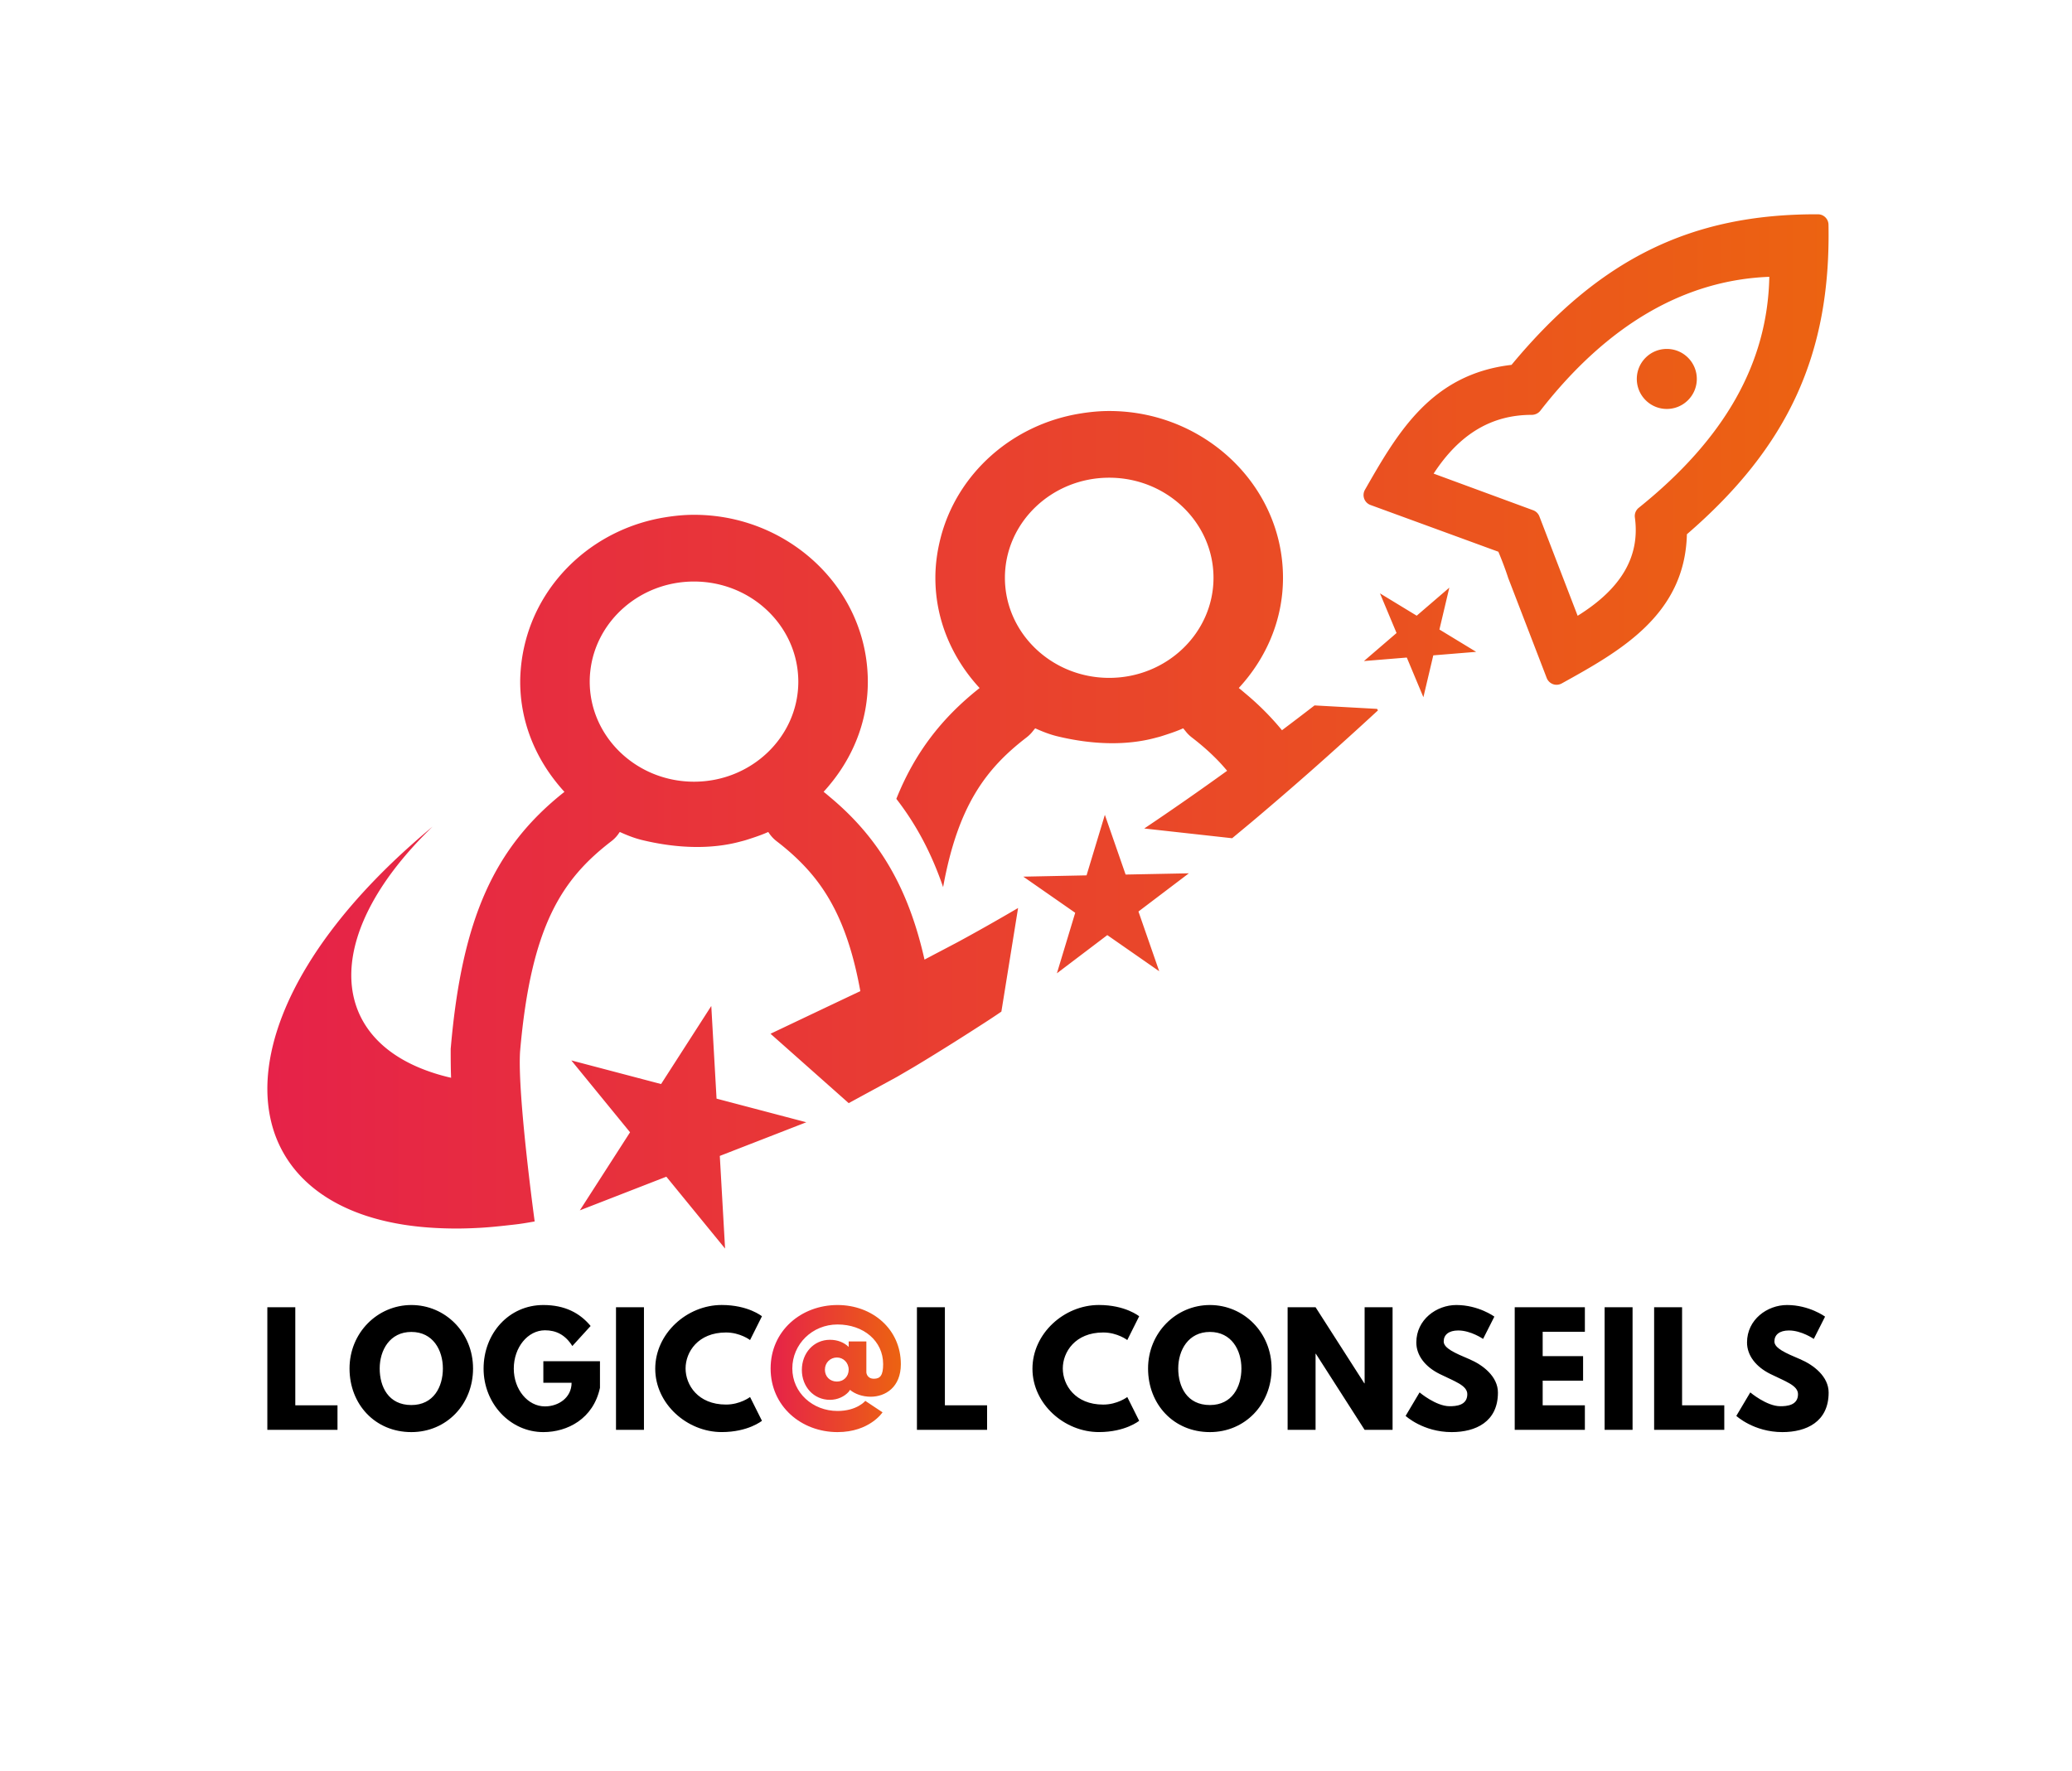
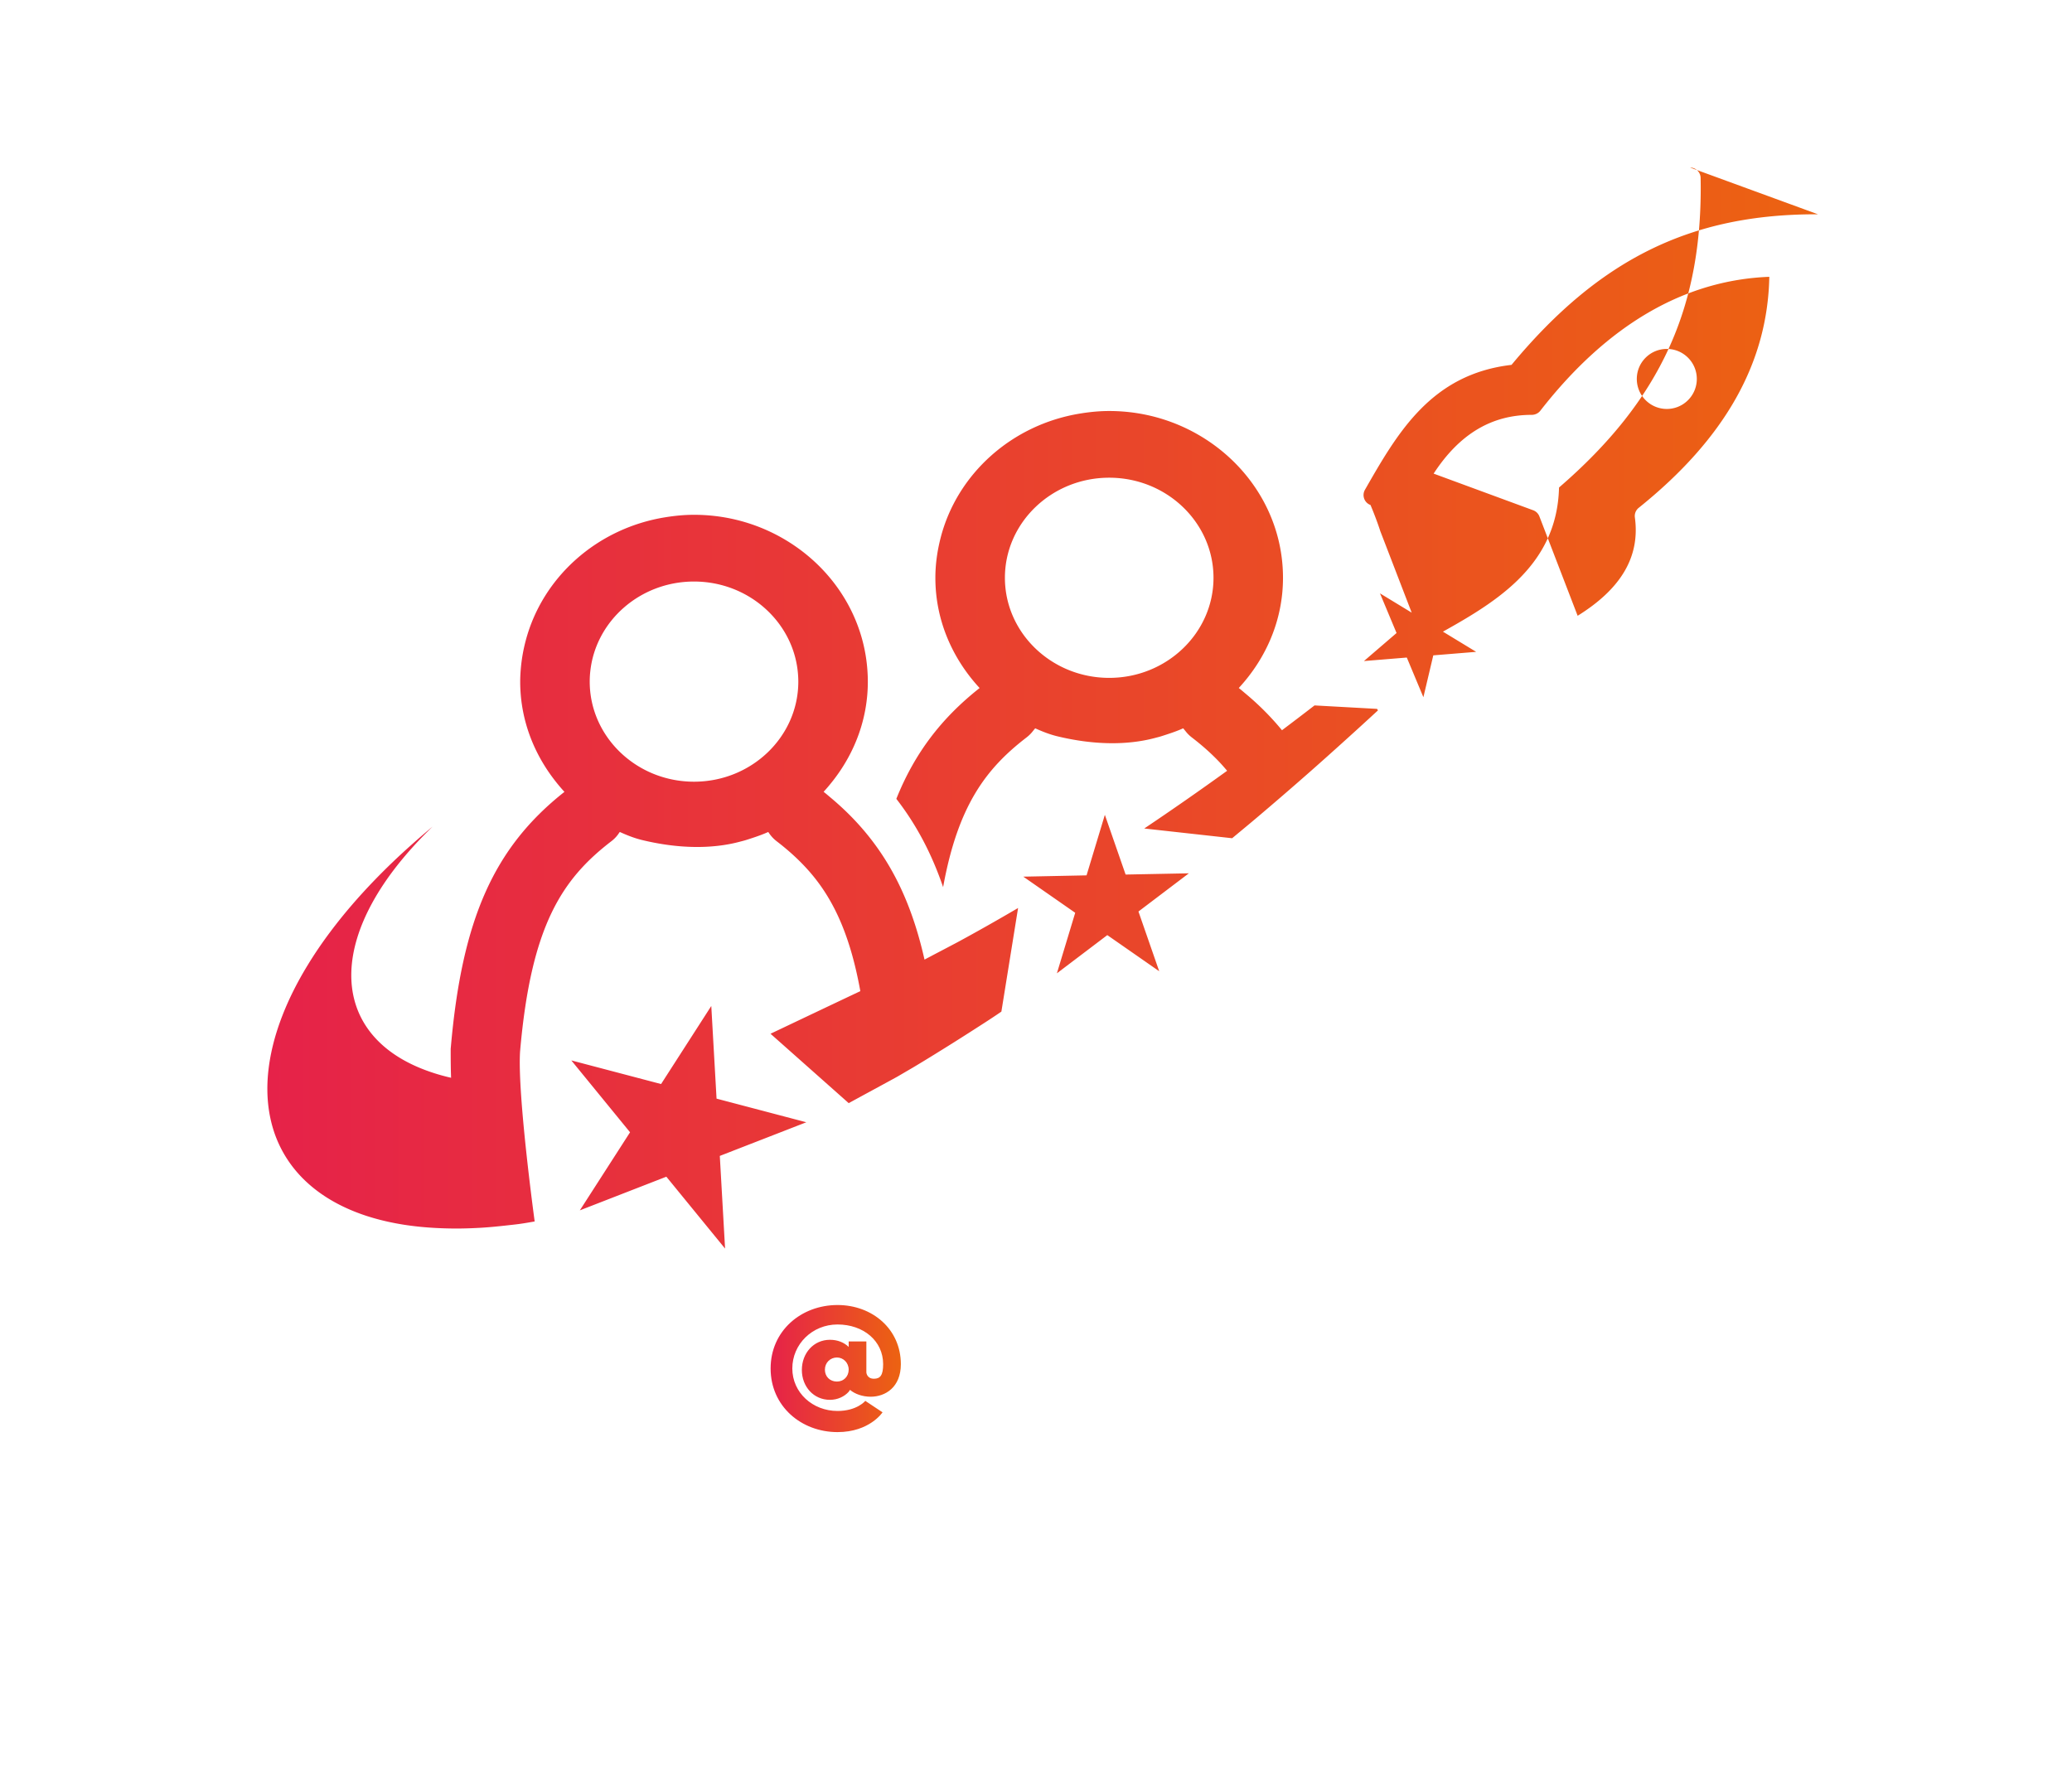
<svg xmlns="http://www.w3.org/2000/svg" xml:space="preserve" id="Calque_1" x="0" y="0" style="enable-background:new 0 0 719.78 615.38" version="1.1" viewBox="0 0 719.78 615.38">
  <style>.st1{fill:url(#SVGID_00000086687408686141150730000003721168212291620016_)}</style>
  <linearGradient id="SVGID_1_" x1="92.872" x2="635.235" y1="254.106" y2="254.106" gradientUnits="userSpaceOnUse">
    <stop offset="0" style="stop-color:#e62249" />
    <stop offset="1" style="stop-color:#ec6311" />
  </linearGradient>
-   <path d="M324.9 331.4c-.79.41-1.59.85-2.38 1.26-.45.23-.91.48-1.36.72-3.38-15.01-8.39-27.18-15.48-37.55-4.73-6.92-10.36-13.06-17.09-18.69-.82-.69-1.62-1.39-2.48-2.06 1.27-1.38 2.46-2.82 3.6-4.3 7.32-9.54 11.76-21.22 11.76-33.98 0-1.38-.06-2.74-.16-4.1-1.29-17.63-10.82-33.06-24.89-42.83-9.94-6.91-22.12-11.02-35.33-11.02-3.39 0-6.69.33-9.92.85-23.8 3.79-42.86 20.9-48.61 43.11a56.95 56.95 0 0 0-1.68 9.99c-.1 1.32-.17 2.66-.17 4.01 0 12.75 4.44 24.41 11.74 33.95 1.15 1.5 2.35 2.95 3.63 4.34-24.47 19.32-35.58 44.16-39.47 88.76-.01.16-.03.3-.05.46 0 3.34.01 6.74.14 10.11-3.93-.89-7.5-2.04-10.78-3.39-32.38-13.35-32.71-48.07 4.34-83.85a265.15 265.15 0 0 0-7.12 6.12c-4.59 4.08-8.85 8.16-12.79 12.23-5.91 6.1-11.09 12.16-15.57 18.14-2.99 3.98-5.66 7.93-8.02 11.82-3.55 5.84-6.4 11.55-8.57 17.09-1.45 3.7-2.6 7.31-3.45 10.84-.85 3.53-1.41 6.96-1.68 10.29-.27 3.33-.24 6.55.07 9.65.31 3.1.91 6.08 1.78 8.92a41.271 41.271 0 0 0 8.59 15.29c1.98 2.24 4.23 4.3 6.74 6.19 1.26.94 2.58 1.84 3.97 2.69 2.78 1.7 5.82 3.21 9.12 4.52 1.65.65 3.36 1.26 5.14 1.8 3.56 1.1 7.37 1.98 11.43 2.64 3.9.63 8.05 1.04 12.41 1.24 2.45.11 4.95.17 7.54.14 2.4-.03 4.86-.12 7.38-.27 2.93-.18 5.96-.48 9.05-.83 3.07-.35 3.95-.37 9.46-1.35 0 0-6.05-44.18-5.07-59.08l.03-.34c3.81-43.35 14.52-59.5 31.71-72.7 1.12-.86 2.08-1.91 2.81-3.11l.17-.05c2.42 1.1 4.94 2.1 7.54 2.74 12.91 3.14 24.56 3.14 34.02.63.77-.21 1.56-.39 2.3-.63 2.37-.76 5.13-1.64 7.55-2.74l.15.05c.75 1.2 1.71 2.25 2.83 3.12 3.54 2.72 6.79 5.58 9.77 8.75 9.02 9.58 15.49 22.18 19.32 43.35-3.17 1.47-31.2 14.8-31.2 14.8l27.17 24.11c1.18-.68 15.86-8.61 17.05-9.3.68-.4 1.37-.8 2.05-1.2 1.06-.62 2.1-1.22 3.17-1.85 2.77-1.65 5.58-3.37 8.39-5.11l.09-.06c3.64-2.24 7.32-4.56 11.04-6.94 3.71-2.38 7.39-4.7 11.23-7.34l.01-.01 5.8-35.99c-7.13 4.18-14.12 8.14-20.95 11.84-2.65 1.4-5.23 2.76-7.82 4.11zm-83.81-59.83c-19.98 0-36.23-15.6-36.23-34.77 0-1.24.07-2.47.21-3.68 1.92-17.45 17.34-31.09 36.02-31.09 18.68 0 34.1 13.64 36.02 31.09.13 1.21.21 2.44.21 3.68 0 19.17-16.25 34.77-36.23 34.77zm7.83 110.11-1.83-32.19-17.44 27.12-31.18-8.21 20.4 24.97-17.44 27.12 30.05-11.69 20.4 24.97-1.83-32.19 30.05-11.69-31.18-8.21zm337.53-242.72c4.04-4.1 3.99-10.7-.11-14.74-4.1-4.04-10.7-3.99-14.74.11-4.04 4.1-3.99 10.7.11 14.74 4.1 4.05 10.7 4 14.74-.11zm45.09-64.51c-44.02-.18-75.92 15.48-106.46 52.31-27.94 3.24-39.62 23.65-50.92 43.4a3.68 3.68 0 0 0-.26 3.09 3.65 3.65 0 0 0 2.19 2.19l35.04 12.81 5.43 1.99 3.84 1.4.11.04c2.14 5.08 3.35 8.91 3.43 9.16l.69 1.78 9.06 23.53 2.4 6.24 1.21 3.15c.38.99 1.18 1.77 2.18 2.14.49.18 1 .25 1.5.21.53-.04 1.06-.19 1.53-.45 20.1-11.13 42.82-23.73 43.49-51.83 35.31-30.48 50.03-62.74 49.19-107.56a3.66 3.66 0 0 0-3.65-3.6zm-62.27 101.97a3.658 3.658 0 0 0-1.34 3.36c1.84 13.51-4.67 24.7-19.88 34.15l-13.29-34.53a3.69 3.69 0 0 0-2.16-2.13l-34.58-12.73c8.95-13.73 20.13-20.45 34.15-20.41 1.11-.03 2.2-.53 2.9-1.42 23.23-29.83 50.03-45.41 79.56-46.54-.59 29.96-15.45 56.24-45.36 80.25zM391.02 303.83l-7.21-20.75-6.36 21.03-21.97.45 18.03 12.55-6.36 21.03 17.51-13.27 18.03 12.55-7.21-20.75 17.51-13.27-21.97.43zm112.45-99.67-11.33 9.74-12.76-7.76 5.76 13.78-11.33 9.74 14.89-1.22 5.76 13.78 3.44-14.54 14.89-1.22-12.76-7.76 3.44-14.54zm-46.82 40.91c-3.8 2.94-7.56 5.79-11.31 8.62-3.7-4.5-7.84-8.69-12.53-12.61-.82-.69-1.62-1.39-2.48-2.06 9.45-10.23 15.36-23.53 15.36-38.28 0-19.33-9.9-36.4-25.05-46.93-9.94-6.91-22.12-11.02-35.33-11.02-3.39 0-6.69.33-9.92.85-23.8 3.79-42.86 20.9-48.61 43.11-1.16 4.49-1.85 9.16-1.85 14 0 14.75 5.92 28.05 15.37 38.28-13.24 10.45-22.54 22.56-28.93 38.5 6.88 8.86 12.23 18.89 16.25 30.67 5.14-28.31 14.88-41.18 29.01-52.03.79-.61 1.5-1.31 2.11-2.09.27-.35.58-.71.87-1.06 2.42 1.1 4.94 2.1 7.54 2.74 12.91 3.14 24.56 3.14 34.02.63.77-.21 1.56-.39 2.3-.63 2.37-.76 5.13-1.64 7.55-2.74.28.35.6.72.87 1.07.61.78 1.32 1.48 2.11 2.09 3.54 2.72 6.79 5.58 9.77 8.75.86.92 1.69 1.87 2.51 2.85-9.81 7.08-19.4 13.75-28.79 20.05l30.53 3.38c2.75-2.29 5.49-4.54 8.27-6.89 6.16-5.21 12.38-10.57 18.67-16.11 4.05-3.57 8.14-7.23 12.24-10.94 3.81-3.44 7.63-6.92 11.48-10.48l-.32-.52-21.71-1.2zm-71.33-9.57c-19.98 0-36.23-15.6-36.23-34.77s16.25-34.77 36.23-34.77c19.98 0 36.23 15.6 36.23 34.77s-16.26 34.77-36.23 34.77z" style="fill:url(#SVGID_1_)" />
+   <path d="M324.9 331.4c-.79.41-1.59.85-2.38 1.26-.45.23-.91.48-1.36.72-3.38-15.01-8.39-27.18-15.48-37.55-4.73-6.92-10.36-13.06-17.09-18.69-.82-.69-1.62-1.39-2.48-2.06 1.27-1.38 2.46-2.82 3.6-4.3 7.32-9.54 11.76-21.22 11.76-33.98 0-1.38-.06-2.74-.16-4.1-1.29-17.63-10.82-33.06-24.89-42.83-9.94-6.91-22.12-11.02-35.33-11.02-3.39 0-6.69.33-9.92.85-23.8 3.79-42.86 20.9-48.61 43.11a56.95 56.95 0 0 0-1.68 9.99c-.1 1.32-.17 2.66-.17 4.01 0 12.75 4.44 24.41 11.74 33.95 1.15 1.5 2.35 2.95 3.63 4.34-24.47 19.32-35.58 44.16-39.47 88.76-.01.16-.03.3-.05.46 0 3.34.01 6.74.14 10.11-3.93-.89-7.5-2.04-10.78-3.39-32.38-13.35-32.71-48.07 4.34-83.85a265.15 265.15 0 0 0-7.12 6.12c-4.59 4.08-8.85 8.16-12.79 12.23-5.91 6.1-11.09 12.16-15.57 18.14-2.99 3.98-5.66 7.93-8.02 11.82-3.55 5.84-6.4 11.55-8.57 17.09-1.45 3.7-2.6 7.31-3.45 10.84-.85 3.53-1.41 6.96-1.68 10.29-.27 3.33-.24 6.55.07 9.65.31 3.1.91 6.08 1.78 8.92a41.271 41.271 0 0 0 8.59 15.29c1.98 2.24 4.23 4.3 6.74 6.19 1.26.94 2.58 1.84 3.97 2.69 2.78 1.7 5.82 3.21 9.12 4.52 1.65.65 3.36 1.26 5.14 1.8 3.56 1.1 7.37 1.98 11.43 2.64 3.9.63 8.05 1.04 12.41 1.24 2.45.11 4.95.17 7.54.14 2.4-.03 4.86-.12 7.38-.27 2.93-.18 5.96-.48 9.05-.83 3.07-.35 3.95-.37 9.46-1.35 0 0-6.05-44.18-5.07-59.08l.03-.34c3.81-43.35 14.52-59.5 31.71-72.7 1.12-.86 2.08-1.91 2.81-3.11l.17-.05c2.42 1.1 4.94 2.1 7.54 2.74 12.91 3.14 24.56 3.14 34.02.63.77-.21 1.56-.39 2.3-.63 2.37-.76 5.13-1.64 7.55-2.74l.15.05c.75 1.2 1.71 2.25 2.83 3.12 3.54 2.72 6.79 5.58 9.77 8.75 9.02 9.58 15.49 22.18 19.32 43.35-3.17 1.47-31.2 14.8-31.2 14.8l27.17 24.11c1.18-.68 15.86-8.61 17.05-9.3.68-.4 1.37-.8 2.05-1.2 1.06-.62 2.1-1.22 3.17-1.85 2.77-1.65 5.58-3.37 8.39-5.11l.09-.06c3.64-2.24 7.32-4.56 11.04-6.94 3.71-2.38 7.39-4.7 11.23-7.34l.01-.01 5.8-35.99c-7.13 4.18-14.12 8.14-20.95 11.84-2.65 1.4-5.23 2.76-7.82 4.11zm-83.81-59.83c-19.98 0-36.23-15.6-36.23-34.77 0-1.24.07-2.47.21-3.68 1.92-17.45 17.34-31.09 36.02-31.09 18.68 0 34.1 13.64 36.02 31.09.13 1.21.21 2.44.21 3.68 0 19.17-16.25 34.77-36.23 34.77zm7.83 110.11-1.83-32.19-17.44 27.12-31.18-8.21 20.4 24.97-17.44 27.12 30.05-11.69 20.4 24.97-1.83-32.19 30.05-11.69-31.18-8.21zm337.53-242.72c4.04-4.1 3.99-10.7-.11-14.74-4.1-4.04-10.7-3.99-14.74.11-4.04 4.1-3.99 10.7.11 14.74 4.1 4.05 10.7 4 14.74-.11zm45.09-64.51c-44.02-.18-75.92 15.48-106.46 52.31-27.94 3.24-39.62 23.65-50.92 43.4a3.68 3.68 0 0 0-.26 3.09 3.65 3.65 0 0 0 2.19 2.19c2.14 5.08 3.35 8.91 3.43 9.16l.69 1.78 9.06 23.53 2.4 6.24 1.21 3.15c.38.99 1.18 1.77 2.18 2.14.49.18 1 .25 1.5.21.53-.04 1.06-.19 1.53-.45 20.1-11.13 42.82-23.73 43.49-51.83 35.31-30.48 50.03-62.74 49.19-107.56a3.66 3.66 0 0 0-3.65-3.6zm-62.27 101.97a3.658 3.658 0 0 0-1.34 3.36c1.84 13.51-4.67 24.7-19.88 34.15l-13.29-34.53a3.69 3.69 0 0 0-2.16-2.13l-34.58-12.73c8.95-13.73 20.13-20.45 34.15-20.41 1.11-.03 2.2-.53 2.9-1.42 23.23-29.83 50.03-45.41 79.56-46.54-.59 29.96-15.45 56.24-45.36 80.25zM391.02 303.83l-7.21-20.75-6.36 21.03-21.97.45 18.03 12.55-6.36 21.03 17.51-13.27 18.03 12.55-7.21-20.75 17.51-13.27-21.97.43zm112.45-99.67-11.33 9.74-12.76-7.76 5.76 13.78-11.33 9.74 14.89-1.22 5.76 13.78 3.44-14.54 14.89-1.22-12.76-7.76 3.44-14.54zm-46.82 40.91c-3.8 2.94-7.56 5.79-11.31 8.62-3.7-4.5-7.84-8.69-12.53-12.61-.82-.69-1.62-1.39-2.48-2.06 9.45-10.23 15.36-23.53 15.36-38.28 0-19.33-9.9-36.4-25.05-46.93-9.94-6.91-22.12-11.02-35.33-11.02-3.39 0-6.69.33-9.92.85-23.8 3.79-42.86 20.9-48.61 43.11-1.16 4.49-1.85 9.16-1.85 14 0 14.75 5.92 28.05 15.37 38.28-13.24 10.45-22.54 22.56-28.93 38.5 6.88 8.86 12.23 18.89 16.25 30.67 5.14-28.31 14.88-41.18 29.01-52.03.79-.61 1.5-1.31 2.11-2.09.27-.35.58-.71.87-1.06 2.42 1.1 4.94 2.1 7.54 2.74 12.91 3.14 24.56 3.14 34.02.63.77-.21 1.56-.39 2.3-.63 2.37-.76 5.13-1.64 7.55-2.74.28.35.6.72.87 1.07.61.78 1.32 1.48 2.11 2.09 3.54 2.72 6.79 5.58 9.77 8.75.86.92 1.69 1.87 2.51 2.85-9.81 7.08-19.4 13.75-28.79 20.05l30.53 3.38c2.75-2.29 5.49-4.54 8.27-6.89 6.16-5.21 12.38-10.57 18.67-16.11 4.05-3.57 8.14-7.23 12.24-10.94 3.81-3.44 7.63-6.92 11.48-10.48l-.32-.52-21.71-1.2zm-71.33-9.57c-19.98 0-36.23-15.6-36.23-34.77s16.25-34.77 36.23-34.77c19.98 0 36.23 15.6 36.23 34.77s-16.26 34.77-36.23 34.77z" style="fill:url(#SVGID_1_)" />
  <linearGradient id="SVGID_00000068655539395858013620000015049897863830701213_" x1="267.707" x2="312.938" y1="475.453" y2="475.453" gradientUnits="userSpaceOnUse">
    <stop offset="0" style="stop-color:#e62249" />
    <stop offset="1" style="stop-color:#ec6311" />
  </linearGradient>
  <path d="M290.94 453.38c-12.6 0-23.24 8.93-23.24 22.05s10.64 22.1 23.24 22.1c11.15 0 15.64-6.87 15.64-6.87l-5.99-3.98s-2.84 3.51-9.65 3.51c-8.62 0-15.7-6.35-15.7-14.77s6.92-15.28 15.7-15.28c8.98 0 15.85 5.68 15.85 13.79 0 3.82-.98 5.06-3.2 5.06-2.48 0-2.63-2.17-2.63-2.17v-10.79h-6.14v1.91c-1.6-1.55-3.82-2.48-6.51-2.48-5.68 0-9.76 4.65-9.76 10.48 0 5.78 4.08 10.38 9.76 10.38 2.74 0 5.06-1.19 6.51-2.79l.46-.67c1.7 1.45 4.39 2.38 7.18 2.38 5.06 0 10.48-3.25 10.48-11.31 0-12.19-9.92-20.55-22-20.55zm-.2 26.59c-2.48 0-4.18-1.76-4.18-4.13 0-2.43 1.86-4.23 4.18-4.23 2.22 0 4.08 1.81 4.08 4.23-.01 2.38-1.76 4.13-4.08 4.13z" style="fill:url(#SVGID_00000068655539395858013620000015049897863830701213_)" />
-   <path d="M102.58 488.23h14.66v8.52H92.87v-42.6h9.71v34.08zm40.32-34.85c11.82 0 21.43 9.6 21.43 22.05 0 12.44-9.19 22.1-21.43 22.1-12.6 0-21.48-9.66-21.48-22.1 0-12.45 9.76-22.05 21.48-22.05zm0 34.75c7.74 0 10.95-6.35 10.95-12.7s-3.41-12.7-10.95-12.7c-7.49 0-11 6.35-11 12.7s3.05 12.7 11 12.7zm65.52-5.99c-2.32 10.79-11.31 15.39-19.67 15.39-11.46 0-20.76-9.86-20.76-22.05 0-12.24 8.78-22.1 20.76-22.1 7.49 0 12.7 2.79 16.42 7.28l-6.35 6.97c-2.48-3.98-5.73-5.47-9.5-5.47-5.99 0-10.84 5.94-10.84 13.32 0 7.23 4.85 13.12 10.84 13.12 4.65 0 9.24-3 9.24-8.21h-9.81v-7.49h19.67v9.24zm15.28 14.61h-9.71v-42.6h9.71v42.6zm36.86-11.41 4.13 8.26s-4.75 3.92-13.99 3.92c-12.03 0-23.08-9.81-23.08-22 0-12.24 11-22.15 23.08-22.15 9.24 0 13.99 3.92 13.99 3.92l-4.13 8.26s-3.41-2.63-8.36-2.63c-9.76 0-14.04 6.82-14.04 12.49 0 5.73 4.29 12.55 14.04 12.55 4.95.01 8.36-2.62 8.36-2.62zm67.68 2.89h14.66v8.52h-24.37v-42.6h9.71v34.08zm63.36-2.89 4.13 8.26s-4.75 3.92-13.99 3.92c-12.03 0-23.08-9.81-23.08-22 0-12.24 11-22.15 23.08-22.15 9.24 0 13.99 3.92 13.99 3.92l-4.13 8.26s-3.41-2.63-8.36-2.63c-9.76 0-14.04 6.82-14.04 12.5 0 5.73 4.29 12.55 14.04 12.55 4.95 0 8.36-2.63 8.36-2.63zm28.7-31.96c11.82 0 21.43 9.6 21.43 22.05 0 12.44-9.19 22.1-21.43 22.1-12.6 0-21.48-9.66-21.48-22.1 0-12.45 9.76-22.05 21.48-22.05zm0 34.75c7.75 0 10.95-6.35 10.95-12.7s-3.41-12.7-10.95-12.7c-7.49 0-11 6.35-11 12.7.01 6.35 3.05 12.7 11 12.7zm36.71 8.62h-9.71v-42.6h9.71l16.94 26.44h.1v-26.44h9.71v42.6h-9.71l-16.94-26.44h-.1v26.44zm62.11-39.34-3.92 7.75s-4.23-2.94-8.62-2.94c-3.3 0-5.06 1.5-5.06 3.82 0 2.38 4.03 4.08 8.88 6.14 4.75 2.01 9.96 6.04 9.96 11.62 0 10.17-7.74 13.73-16.06 13.73-9.96 0-16.01-5.63-16.01-5.63l4.85-8.16s5.68 4.8 10.43 4.8c2.12 0 6.15-.21 6.15-4.18 0-3.1-4.54-4.49-9.6-7.02-5.11-2.53-8.11-6.51-8.11-10.95 0-7.95 7.02-13.01 13.89-13.01 7.75 0 13.22 4.03 13.22 4.03zm31.44 5.26H535.9v8.47h14.04v8.52H535.9v8.57h14.66v8.52h-24.37v-42.6h24.37v8.52zm16.57 34.08h-9.71v-42.6h9.71v42.6zm17.2-8.52h14.66v8.52h-24.37v-42.6h9.71v34.08zM634 457.41l-3.92 7.75s-4.23-2.94-8.62-2.94c-3.3 0-5.06 1.5-5.06 3.82 0 2.38 4.03 4.08 8.88 6.14 4.75 2.01 9.96 6.04 9.96 11.62 0 10.17-7.74 13.73-16.06 13.73-9.96 0-16.01-5.63-16.01-5.63l4.85-8.16s5.68 4.8 10.43 4.8c2.12 0 6.15-.21 6.15-4.18 0-3.1-4.54-4.49-9.6-7.02-5.11-2.53-8.11-6.51-8.11-10.95 0-7.95 7.02-13.01 13.89-13.01 7.74 0 13.22 4.03 13.22 4.03z" />
</svg>